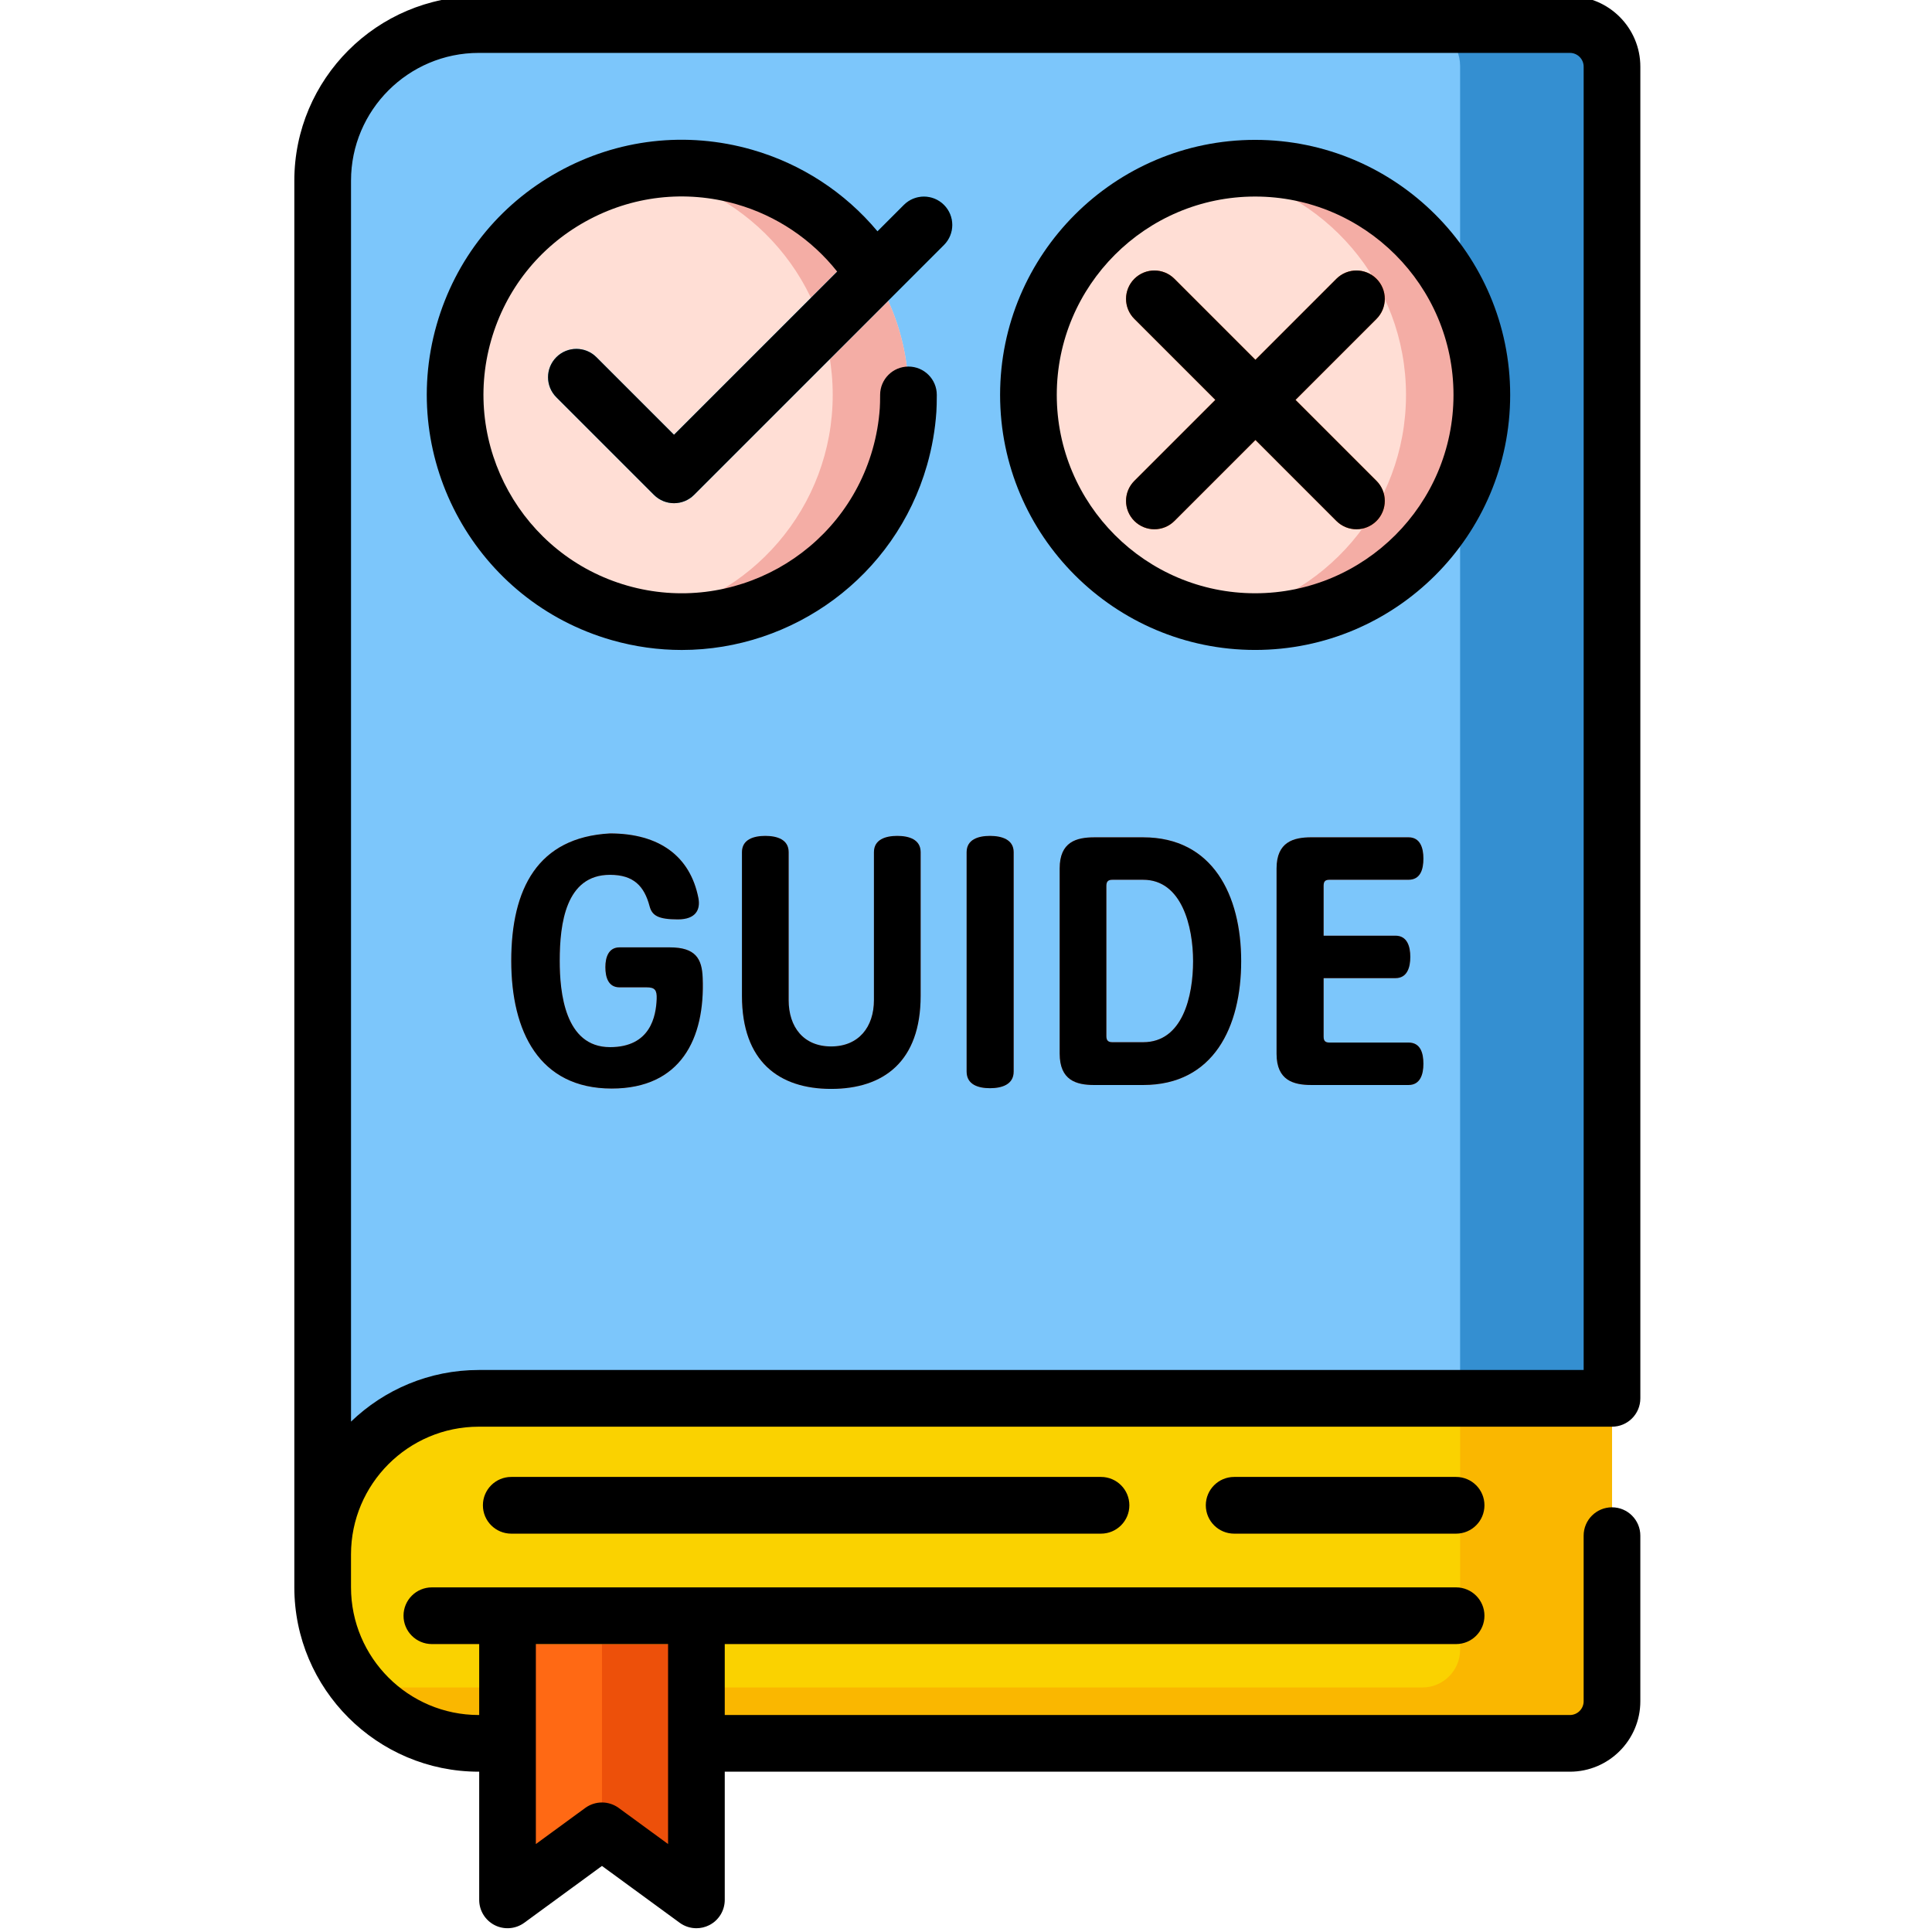
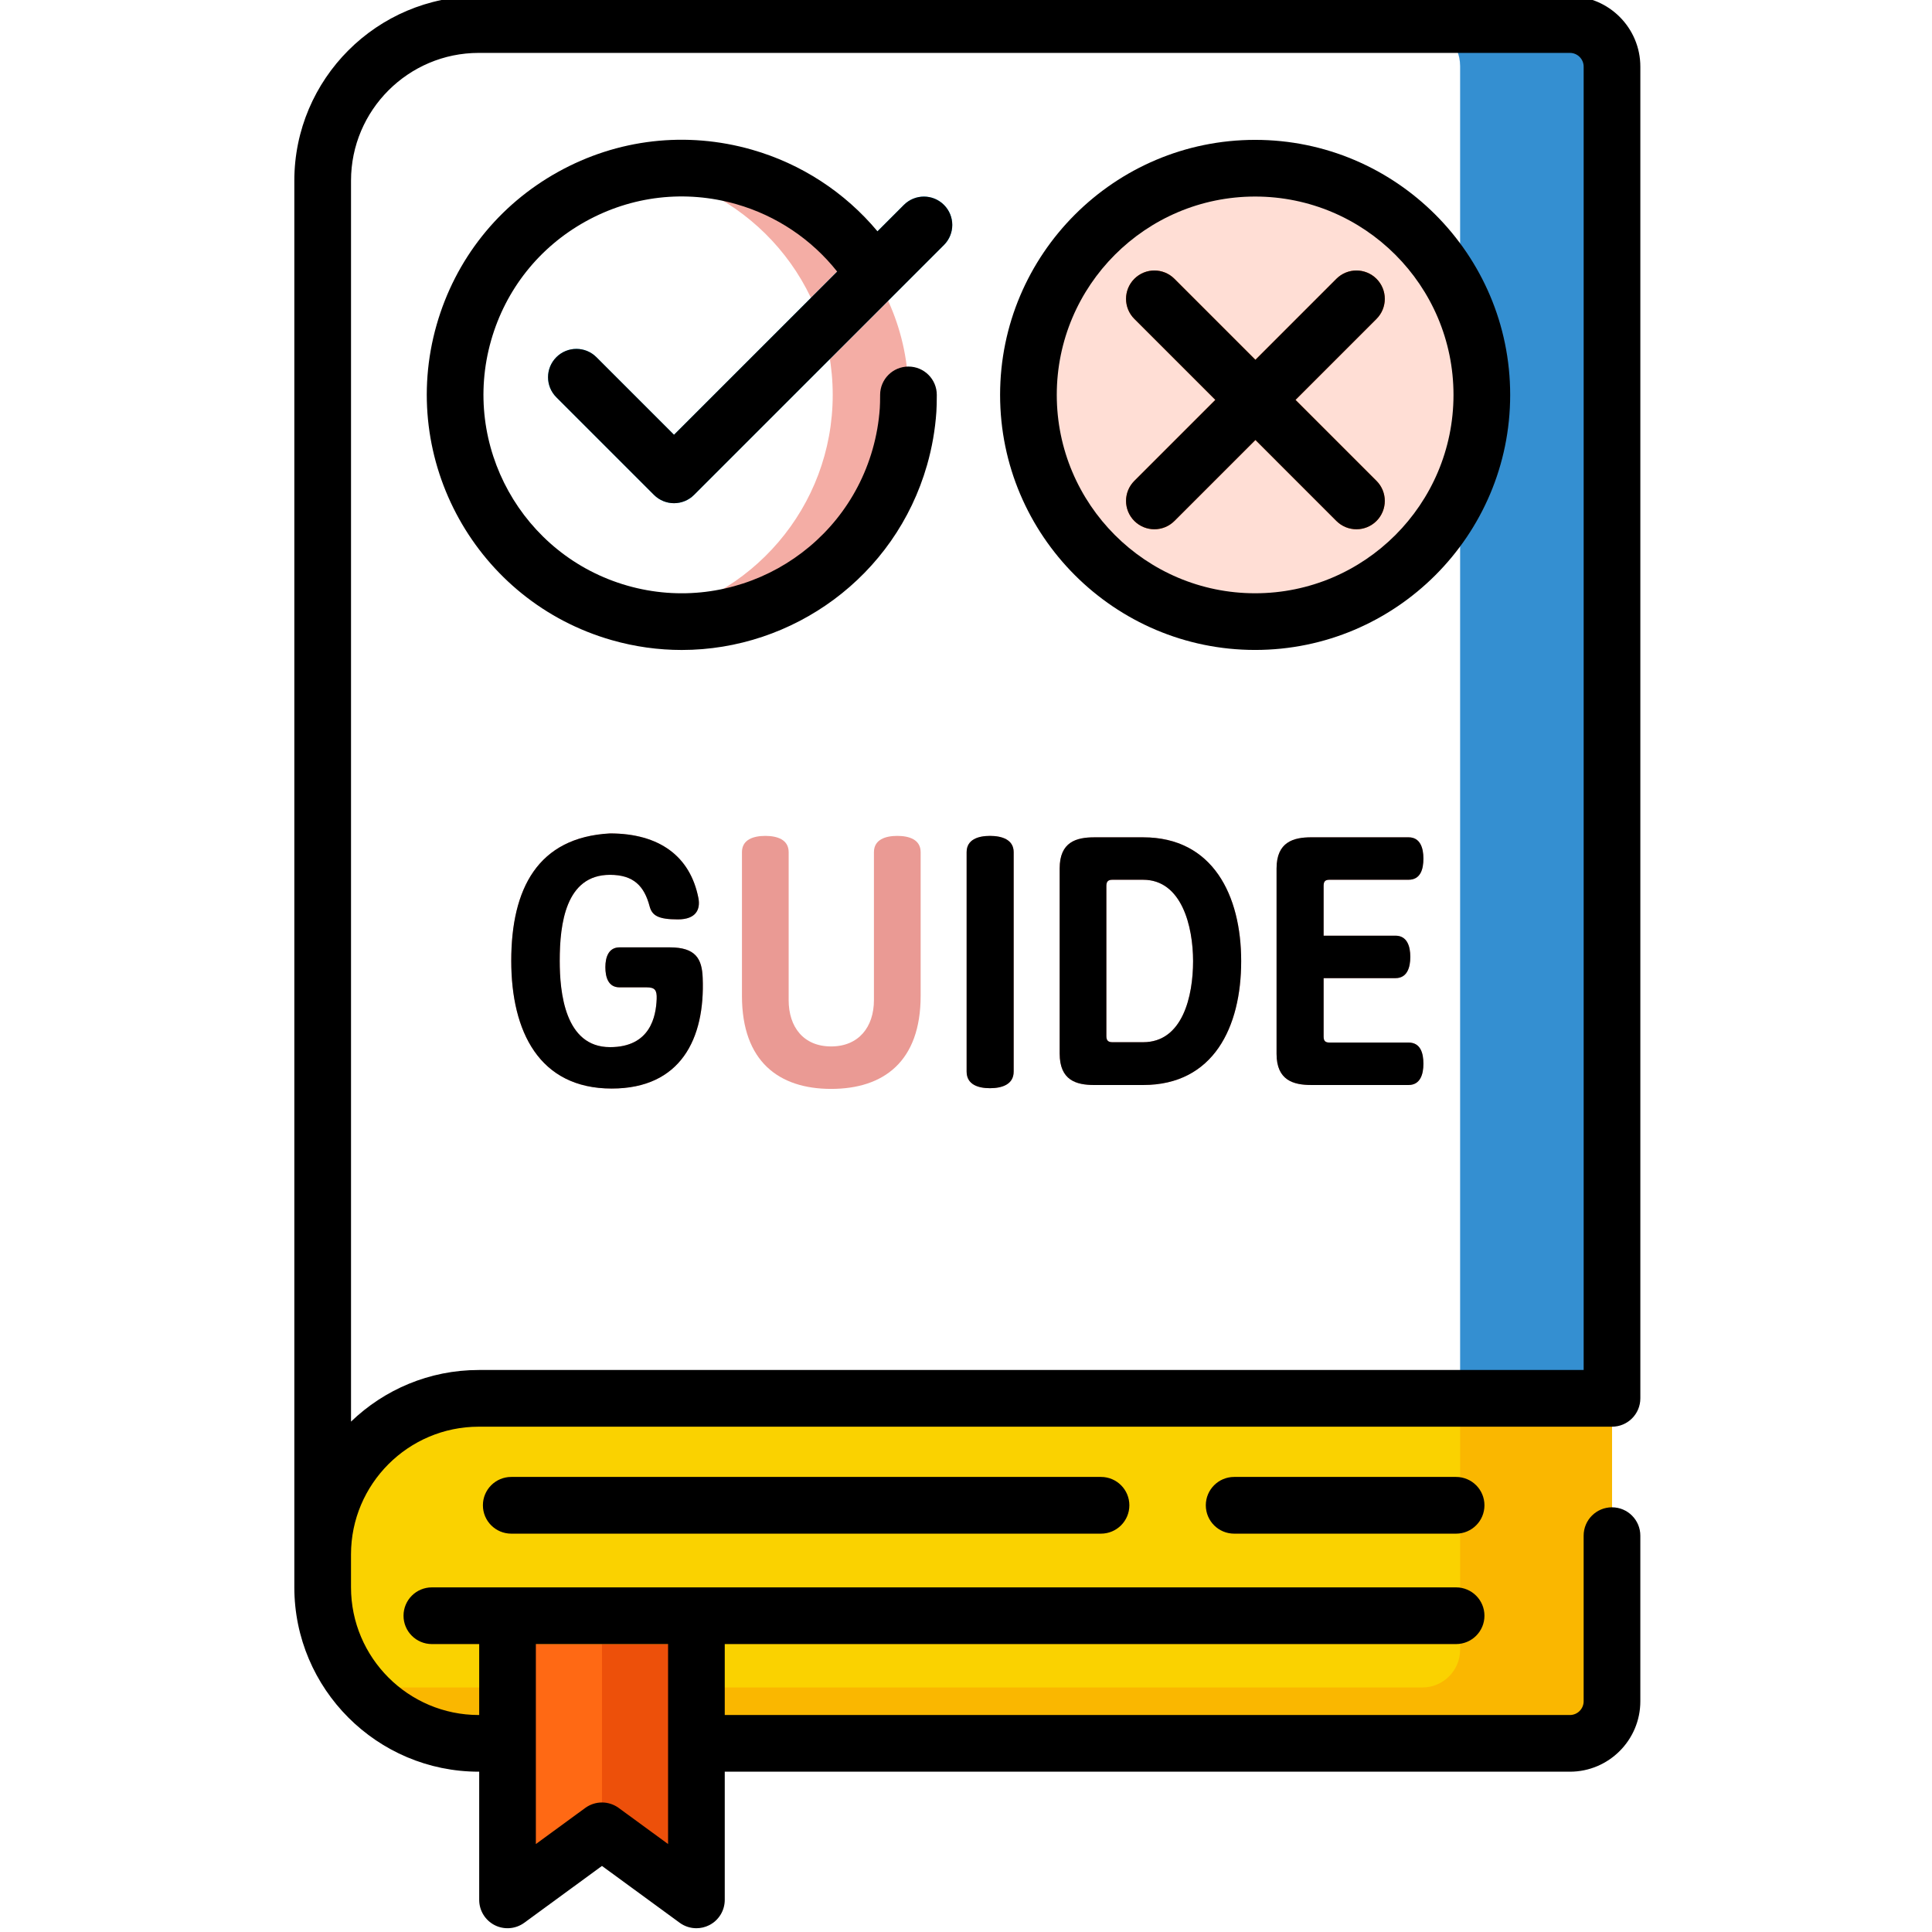
<svg xmlns="http://www.w3.org/2000/svg" height="512" viewBox="-77 1 511 511.999" width="512">
-   <path d="m338.695 463.008h-289.891c-22.527 0-40.793-18.266-40.793-40.797v-373.902c0-22.531 18.266-40.797 40.793-40.797h289.891c6.074 0 11 4.926 11 11v433.496c0 6.074-4.926 11-11 11zm0 0" fill="#7cc6fb" />
  <path d="m338.68 7.512h-40.25c6.082 0 11.016 4.93 11.016 11.016v433.465c0 6.082-4.934 11.016-11.016 11.016h40.25c6.082 0 11.016-4.934 11.016-11.016v-433.465c0-6.086-4.934-11.016-11.016-11.016zm0 0" fill="#348fd1" />
  <path d="m338.695 463.008h-289.891c-22.527 0-40.793-18.266-40.793-40.797v-9.84c0-22.531 18.266-40.797 40.793-40.797h300.891v80.434c0 6.074-4.926 11-11 11zm0 0" fill="#fad200" />
  <path d="m214.277 407.43h-156.289c-4.148 0-7.512-3.363-7.512-7.512 0-4.148 3.363-7.512 7.512-7.512h156.289c4.148 0 7.512 3.363 7.512 7.512 0 4.148-3.363 7.512-7.512 7.512zm0 0" fill="#fab700" />
  <path d="m308.383 407.43h-58.816c-4.148 0-7.512-3.363-7.512-7.512 0-4.148 3.363-7.512 7.512-7.512h58.816c4.148 0 7.512 3.363 7.512 7.512 0 4.148-3.363 7.512-7.512 7.512zm0 0" fill="#fab700" />
  <g fill="#ea9a94">
    <path d="m84.152 278.504c10.781 0 12.188-8.25 12.375-12.75.094-2.348-.469-3.098-2.625-3.098h-7.223c-3 0-3.75-2.719-3.75-5.344s.844-5.25 3.75-5.25h13.32c6.844 0 8.531 3 8.719 8.062.656 16.129-5.812 29.352-24.098 29.352-19.223 0-26.633-15.098-26.633-33.852 0-19.129 7.035-32.727 26.164-33.758 13.125 0 21.285 6.094 23.441 17.16.562 3-.656 5.625-5.438 5.625-5.25 0-6.848-1.031-7.5-3.469-1.41-5.344-4.223-8.344-10.504-8.344-11.723 0-13.316 12.938-13.316 22.785-.004 8.25 1.312 22.879 13.316 22.879zm0 0" />
    <path d="m131.5 266.031c0 7.129 3.941 12.285 11.254 12.285s11.348-5.156 11.348-12.285v-39.195c0-3.375 3.094-4.316 6.188-4.316s6.191.941 6.191 4.316v38.07c0 17.441-9.848 24.664-23.727 24.664-13.785 0-23.629-7.223-23.629-24.664v-38.07c0-3.375 3.094-4.316 6.188-4.316s6.191.941 6.191 4.316v39.195zm0 0" />
    <path d="m191.133 284.977c0 3.469-3.188 4.406-6.281 4.406s-6.188-.938-6.188-4.406v-58.141c0-3.375 3.094-4.316 6.188-4.316s6.281.941 6.281 4.316zm0 0" />
    <path d="m212.512 288.539c-4.785 0-9.191-1.219-9.191-8.348v-49.043c0-7.031 4.406-8.25 9.191-8.25h12.941c18.473 0 25.973 15.379 25.973 32.82s-7.312 32.82-25.973 32.82zm3.188-52.797v39.855c0 1.219.562 1.594 1.594 1.594h8.16c10.504 0 13.223-12.285 13.223-21.473 0-9.191-3-21.57-13.223-21.57h-8.16c-1.031 0-1.594.375-1.594 1.594zm0 0" />
    <path d="m273.273 235.742v13.223h19.035c3.094 0 3.938 2.812 3.938 5.625s-.844 5.629-3.938 5.629h-19.035v15.473c0 1.219.469 1.594 1.594 1.594h20.91c3.188 0 3.941 2.812 3.941 5.625s-.844 5.625-3.941 5.625h-25.785c-4.691 0-9.191-1.219-9.191-8.25v-49.141c0-7.031 4.5-8.25 9.191-8.25h25.785c3.094 0 3.941 2.812 3.941 5.625s-.75 5.625-3.941 5.625h-20.91c-1.125.004-1.594.379-1.594 1.598zm0 0" />
  </g>
-   <path d="m163.273 105.656c0 33.18-26.898 60.078-60.078 60.078-33.18 0-60.078-26.898-60.078-60.078 0-33.184 26.898-60.082 60.078-60.082 33.18 0 60.078 26.898 60.078 60.082zm0 0" fill="#ffded5" />
  <path d="m315.203 105.656c0 33.18-26.898 60.078-60.078 60.078-33.184 0-60.082-26.898-60.082-60.078 0-33.184 26.898-60.082 60.082-60.082 33.18 0 60.078 26.898 60.078 60.082zm0 0" fill="#ffded5" />
  <path d="m103.195 45.574c-3.426 0-6.777.305-10.047.855 28.395 4.785 50.031 29.469 50.031 59.227 0 29.754-21.637 54.441-50.031 59.227 3.27.551 6.621.852 10.047.852 33.18 0 60.078-26.898 60.078-60.078 0-33.184-26.898-60.082-60.078-60.082zm0 0" fill="#f4ada5" />
-   <path d="m255.125 45.574c-3.426 0-6.781.305-10.051.855 28.395 4.785 50.031 29.469 50.031 59.227 0 29.754-21.637 54.441-50.031 59.227 3.27.551 6.625.852 10.051.852 33.18 0 60.078-26.898 60.078-60.078 0-33.184-26.898-60.082-60.078-60.082zm0 0" fill="#f4ada5" />
  <path d="m101.121 134.352c-1.922 0-3.844-.73-5.312-2.199l-25.871-25.871c-2.934-2.934-2.934-7.688 0-10.621s7.691-2.934 10.621 0l20.562 20.562 60.918-60.922c2.934-2.934 7.691-2.934 10.625 0 2.93 2.934 2.93 7.691 0 10.621l-66.23 66.23c-1.469 1.469-3.391 2.199-5.312 2.199zm0 0" fill="#1dc2ff" />
  <path d="m265.82 106.973 21.465-21.465c2.93-2.934 2.93-7.688 0-10.621-2.938-2.934-7.691-2.934-10.625 0l-21.461 21.465-21.465-21.465c-2.934-2.934-7.688-2.934-10.621 0-2.934 2.934-2.934 7.688 0 10.621l21.465 21.465-21.465 21.465c-2.934 2.93-2.934 7.688 0 10.621 1.469 1.465 3.391 2.199 5.312 2.199s3.844-.734 5.309-2.199l21.465-21.465 21.461 21.465c1.469 1.465 3.391 2.199 5.312 2.199s3.844-.734 5.312-2.199c2.93-2.934 2.93-7.691 0-10.621zm0 0" fill="#ed500a" />
  <path d="m80.559 95.66c-2.934-2.934-7.688-2.934-10.621 0s-2.934 7.688 0 10.621l25.871 25.871c1.469 1.465 3.391 2.199 5.312 2.199s3.844-.73 5.309-2.199l66.23-66.23c2.934-2.934 2.934-7.688 0-10.621-2.934-2.934-7.688-2.934-10.621 0l-6.996 7c-8.629-10.328-20.184-17.891-33.27-21.633-17.359-4.961-35.613-2.867-51.395 5.898-15.785 8.766-27.207 23.152-32.168 40.512-10.242 35.832 10.574 73.32 46.41 83.562 6.184 1.77 12.414 2.609 18.551 2.609 29.406 0 56.535-19.371 65.012-49.02 1.316-4.609 2.145-9.348 2.465-14.086.074-1.09.113-2.684.113-4.492 0-4.145-3.359-7.508-7.512-7.508-4.148 0-7.508 3.363-7.508 7.508 0 1.438-.031 2.734-.082 3.48-.25 3.688-.895 7.379-1.922 10.969-7.965 27.871-37.121 44.062-64.992 36.098-27.867-7.969-44.062-37.125-36.094-64.992 3.855-13.5 12.742-24.691 25.02-31.508 12.273-6.816 26.469-8.449 39.969-4.59 10.617 3.035 19.93 9.301 26.723 17.867l-43.242 43.242zm0 0" />
  <path d="m265.82 106.973 21.465-21.465c2.93-2.934 2.93-7.688 0-10.621-2.938-2.934-7.691-2.934-10.625 0l-21.461 21.465-21.465-21.465c-2.934-2.934-7.688-2.934-10.621 0-2.934 2.934-2.934 7.688 0 10.621l21.465 21.465-21.465 21.465c-2.934 2.93-2.934 7.688 0 10.621 1.469 1.465 3.391 2.199 5.312 2.199s3.844-.734 5.309-2.199l21.465-21.465 21.461 21.465c1.469 1.465 3.391 2.199 5.312 2.199s3.844-.734 5.312-2.199c2.93-2.934 2.93-7.691 0-10.621zm0 0" />
  <path d="m309.445 371.574v66.609c0 5.531-4.484 10.016-10.016 10.016h-282.039c7.492 9.043 18.809 14.809 31.473 14.809h289.816c6.082 0 11.016-4.934 11.016-11.016v-80.418zm0 0" fill="#fab700" />
  <path d="m107.055 504.488-25.023-18.301-25.027 18.301v-75.305h50.051zm0 0" fill="#ff6914" />
  <path d="m82.031 429.184v57.004l25.023 18.301v-75.305zm0 0" fill="#ed500a" />
  <path d="m308.383 436.691h-271.43c-4.148 0-7.512-3.363-7.512-7.508 0-4.148 3.363-7.512 7.512-7.512h271.43c4.148 0 7.512 3.363 7.512 7.512 0 4.145-3.363 7.508-7.512 7.508zm0 0" fill="#fab700" />
  <path d="m84.152 278.504c10.781 0 12.188-8.25 12.375-12.75.094-2.348-.469-3.098-2.625-3.098h-7.223c-3 0-3.75-2.719-3.75-5.344s.844-5.25 3.75-5.25h13.32c6.844 0 8.531 3 8.719 8.062.656 16.129-5.812 29.352-24.098 29.352-19.223 0-26.633-15.098-26.633-33.852 0-19.129 7.035-32.727 26.164-33.758 13.125 0 21.285 6.094 23.441 17.16.562 3-.656 5.625-5.438 5.625-5.25 0-6.848-1.031-7.5-3.469-1.41-5.344-4.223-8.344-10.504-8.344-11.723 0-13.316 12.938-13.316 22.785-.004 8.25 1.312 22.879 13.316 22.879zm0 0" />
-   <path d="m131.5 266.031c0 7.129 3.941 12.285 11.254 12.285s11.348-5.156 11.348-12.285v-39.195c0-3.375 3.094-4.316 6.188-4.316s6.191.941 6.191 4.316v38.07c0 17.441-9.848 24.664-23.727 24.664-13.785 0-23.629-7.223-23.629-24.664v-38.07c0-3.375 3.094-4.316 6.188-4.316s6.191.941 6.191 4.316v39.195zm0 0" />
  <path d="m191.133 284.977c0 3.469-3.188 4.406-6.281 4.406s-6.188-.938-6.188-4.406v-58.141c0-3.375 3.094-4.316 6.188-4.316s6.281.941 6.281 4.316zm0 0" />
  <path d="m212.512 288.539c-4.785 0-9.191-1.219-9.191-8.348v-49.043c0-7.031 4.406-8.25 9.191-8.25h12.941c18.473 0 25.973 15.379 25.973 32.82s-7.312 32.82-25.973 32.82zm3.188-52.797v39.855c0 1.219.562 1.594 1.594 1.594h8.16c10.504 0 13.223-12.285 13.223-21.473 0-9.191-3-21.57-13.223-21.57h-8.16c-1.031 0-1.594.375-1.594 1.594zm0 0" />
  <path d="m273.273 235.742v13.223h19.035c3.094 0 3.938 2.812 3.938 5.625s-.844 5.629-3.938 5.629h-19.035v15.473c0 1.219.469 1.594 1.594 1.594h20.91c3.188 0 3.941 2.812 3.941 5.625s-.844 5.625-3.941 5.625h-25.785c-4.691 0-9.191-1.219-9.191-8.25v-49.141c0-7.031 4.5-8.25 9.191-8.25h25.785c3.094 0 3.941 2.812 3.941 5.625s-.75 5.625-3.941 5.625h-20.91c-1.125.004-1.594.379-1.594 1.598zm0 0" />
  <path d="m357.207 371.574v-352.91c0-10.289-8.375-18.664-18.668-18.664h-289.156c-26.953 0-48.883 21.93-48.883 48.883v372.754c0 26.953 21.926 48.879 48.883 48.879h.109v33.973c0 2.828 1.59 5.418 4.109 6.699 2.523 1.277 5.555 1.031 7.836-.637l20.59-15.059 20.594 15.059c1.312.961 2.867 1.449 4.434 1.449 1.16 0 2.324-.27 3.398-.812 2.523-1.281 4.113-3.871 4.113-6.699v-33.973h223.973c10.293 0 18.664-8.371 18.664-18.664v-43.887c0-4.148-3.363-7.512-7.512-7.512-4.148 0-7.512 3.363-7.512 7.512v43.887c0 2.012-1.633 3.645-3.645 3.645h-223.969v-18.805h193.816c4.148 0 7.512-3.363 7.512-7.508 0-4.148-3.363-7.512-7.512-7.512h-271.43c-4.148 0-7.512 3.363-7.512 7.512 0 4.145 3.363 7.508 7.512 7.508h12.539v18.805h-.109c-18.672 0-33.863-15.191-33.863-33.859v-8.691c0-18.672 15.191-33.859 33.863-33.859h300.312c4.148 0 7.512-3.363 7.512-7.512zm-257.66 65.117v53l-13.082-9.566c-1.32-.965-2.879-1.449-4.434-1.449-1.559 0-3.117.484-4.438 1.449l-13.082 9.566v-53zm-84.023-58.949v-328.859c0-18.672 15.188-33.863 33.859-33.863h289.156c2.012 0 3.645 1.637 3.645 3.645v345.398h-292.801c-13.137 0-25.07 5.219-33.859 13.68zm0 0" />
  <path d="m57.988 392.406c-4.148 0-7.512 3.363-7.512 7.512 0 4.148 3.363 7.512 7.512 7.512h156.289c4.148 0 7.512-3.363 7.512-7.512 0-4.148-3.363-7.512-7.512-7.512zm0 0" />
  <path d="m249.566 392.406c-4.148 0-7.512 3.363-7.512 7.512 0 4.148 3.363 7.512 7.512 7.512h58.816c4.148 0 7.512-3.363 7.512-7.512 0-4.148-3.363-7.512-7.512-7.512zm0 0" />
  <path d="m255.121 173.242c-37.266 0-67.586-30.32-67.586-67.586 0-37.27 30.32-67.59 67.586-67.59 37.27 0 67.59 30.32 67.59 67.59 0 37.266-30.32 67.586-67.59 67.586zm0-120.156c-28.984 0-52.566 23.582-52.566 52.566 0 28.988 23.582 52.57 52.566 52.57 28.988 0 52.57-23.582 52.57-52.57 0-28.984-23.582-52.566-52.57-52.566zm0 0" />
</svg>